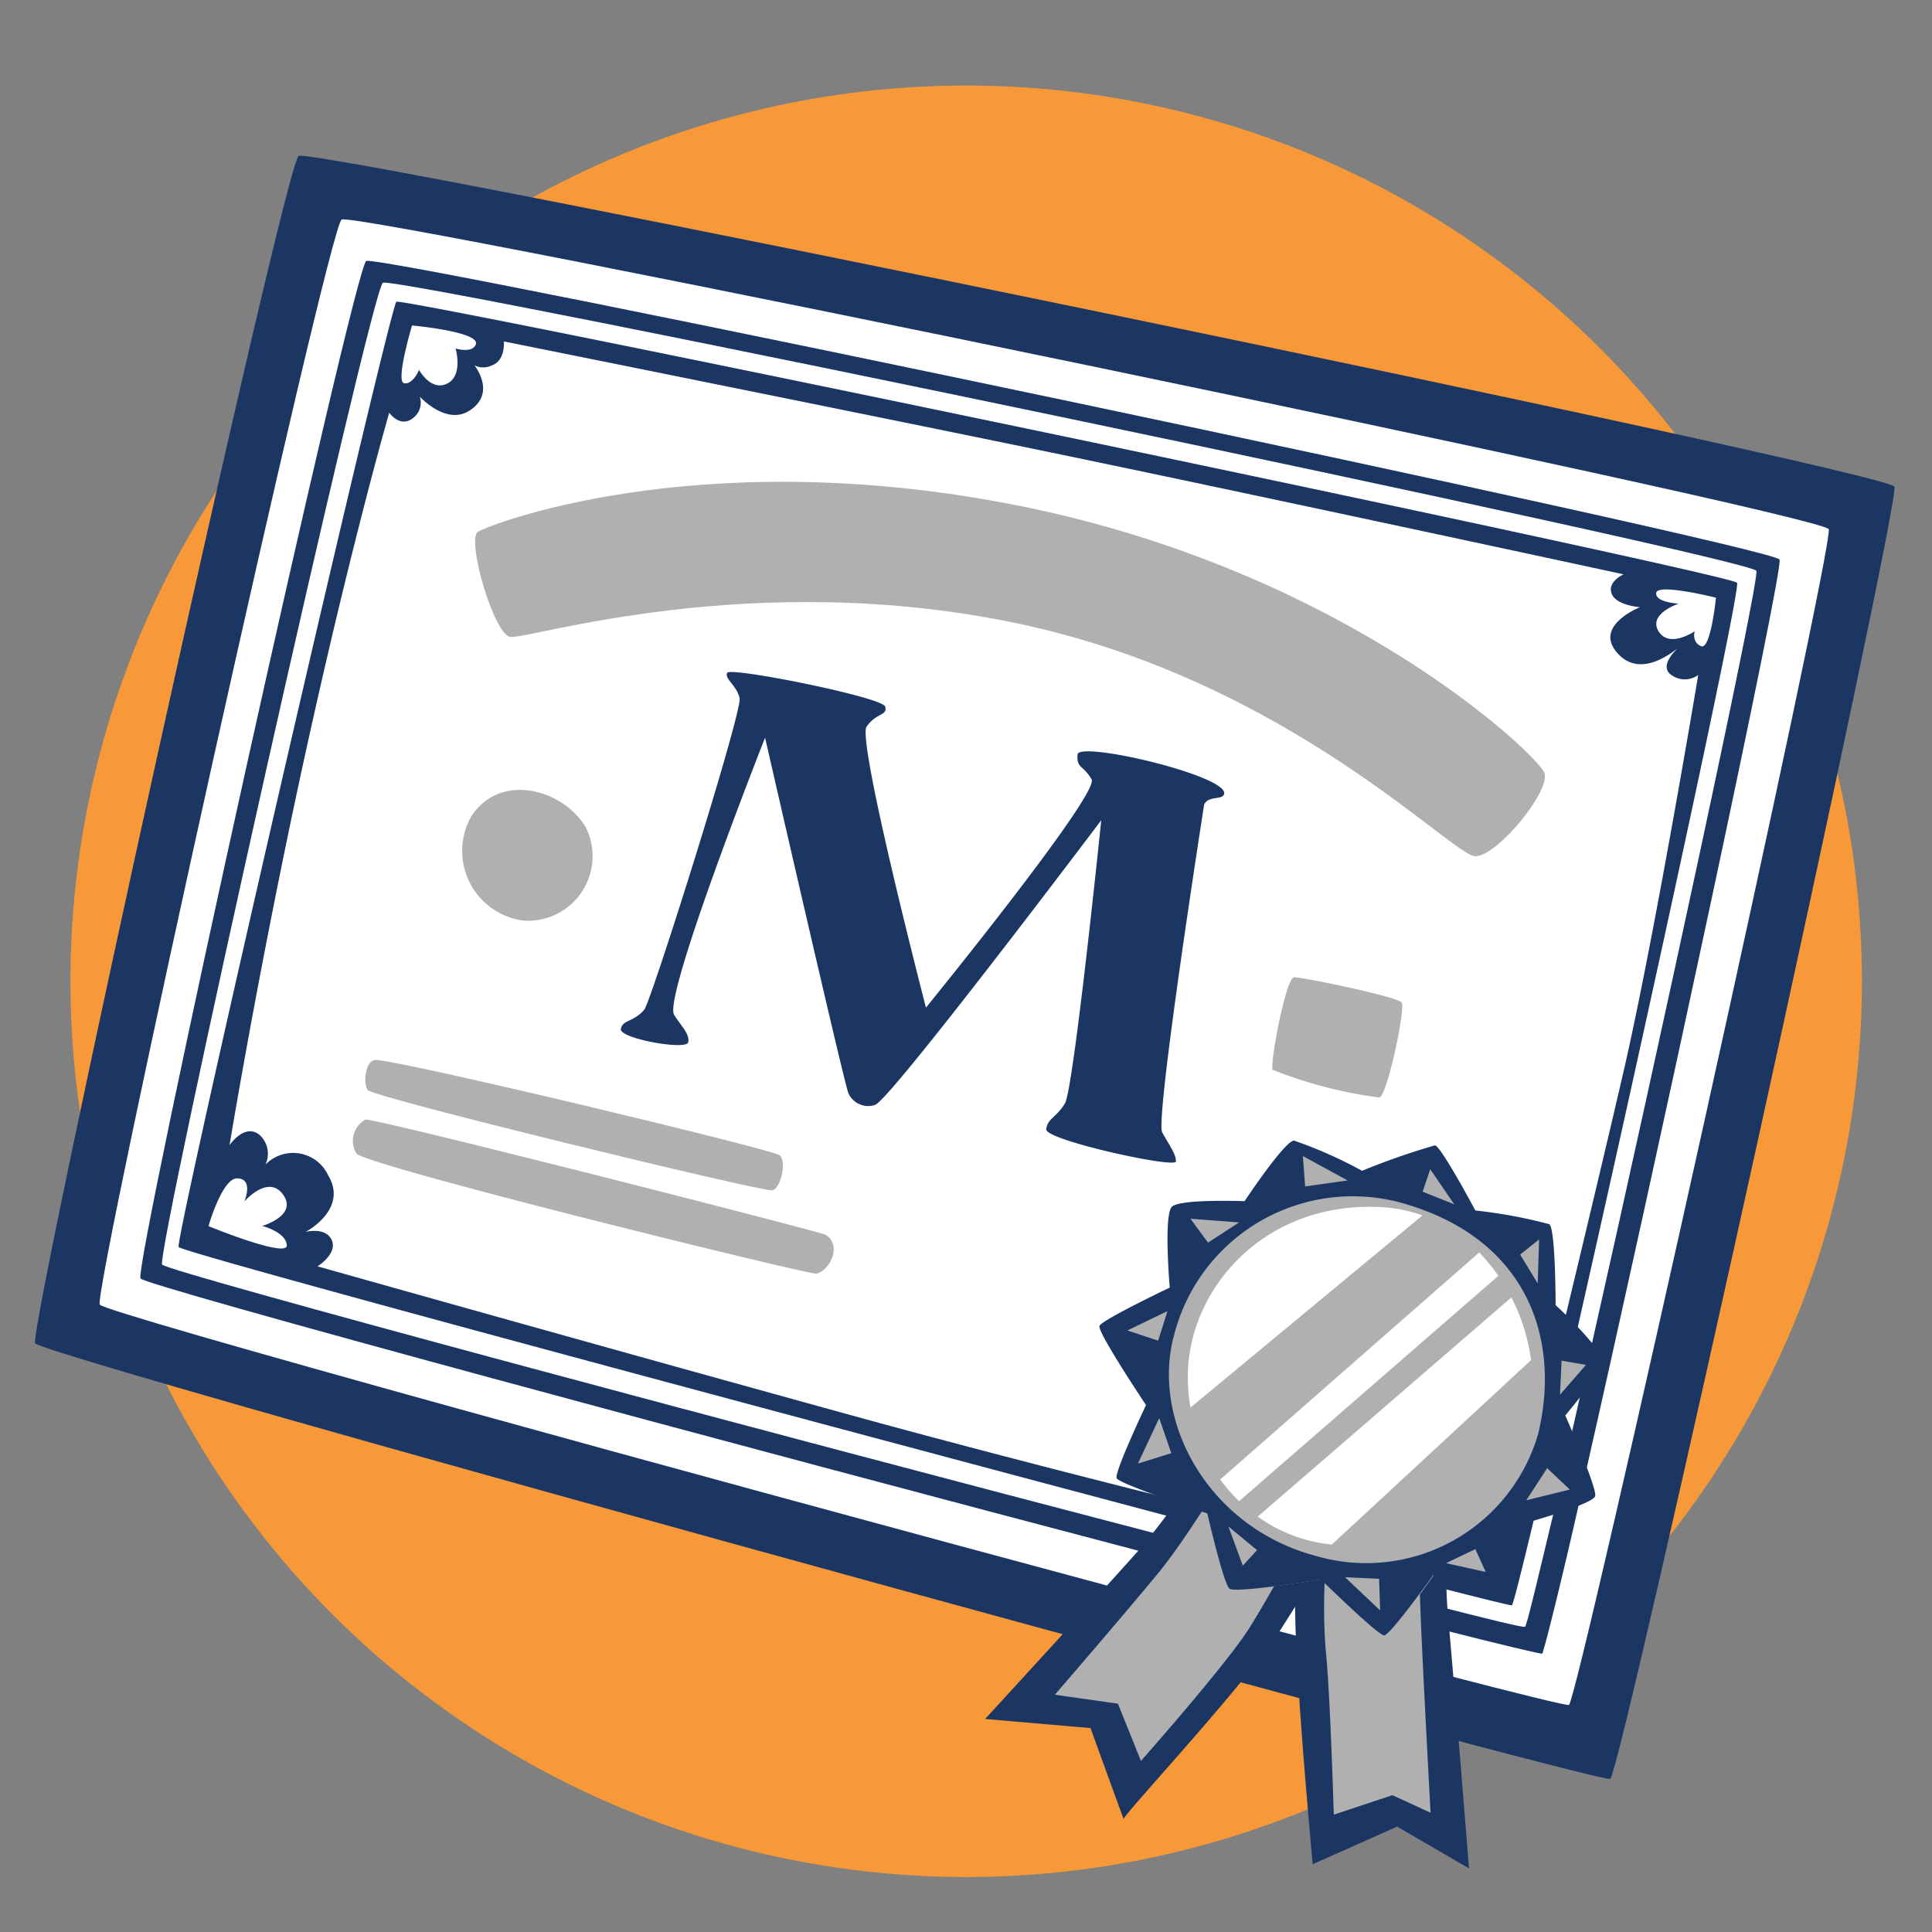
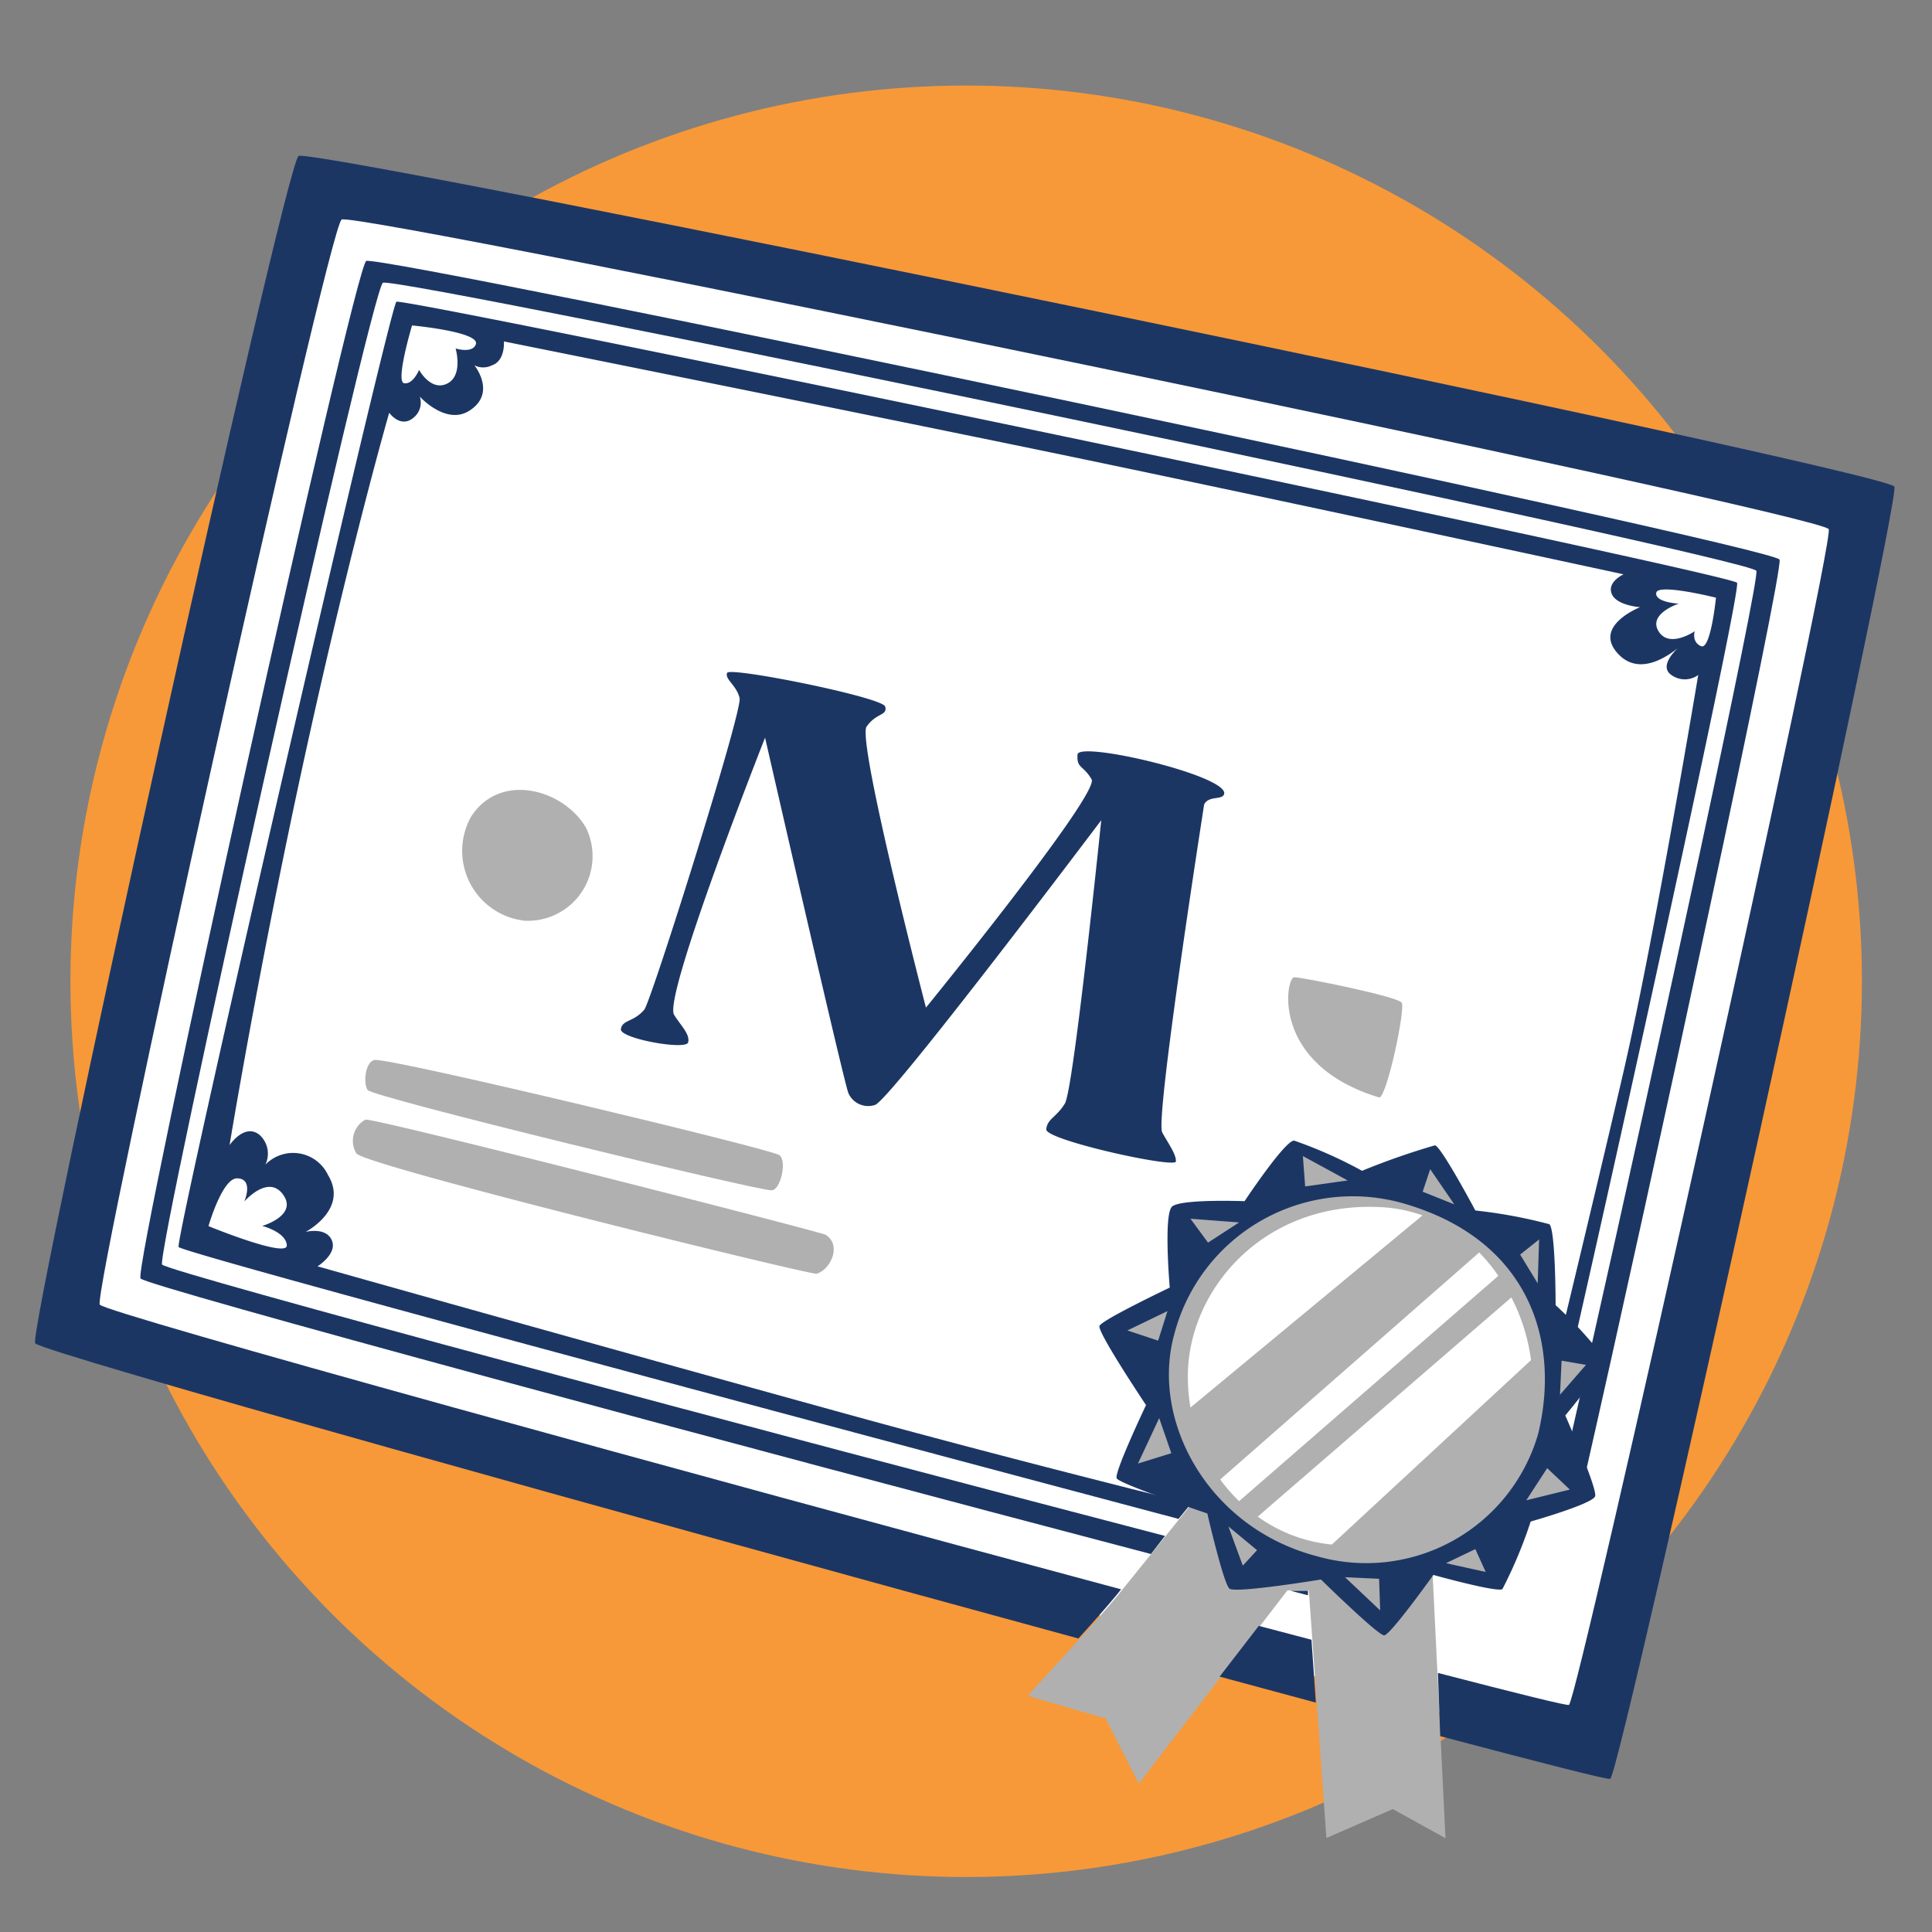
<svg xmlns="http://www.w3.org/2000/svg" id="Layer_1" data-name="Layer 1" viewBox="0 0 110 110">
  <rect x="0" y="0" width="110" height="110" fill="#808080" stroke="none" />
  <defs>
    <style>.cls-1{fill:#f79938;}.cls-2{fill:#fff;}.cls-2,.cls-3,.cls-4{fill-rule:evenodd;}.cls-3{fill:#b0b0b0;}.cls-4{fill:#1c3664;}</style>
  </defs>
  <title>Masters</title>
  <g id="Option_3" data-name="Option 3">
    <circle id="Color_2" data-name="Color 2" class="cls-1" cx="55.01" cy="55.87" r="51" />
    <polygon id="Color_1" data-name="Color 1" class="cls-2" points="17.97 10.25 3.57 75.25 90.52 99.88 106.2 28.86 17.97 10.25" />
    <g id="Shadow">
-       <path class="cls-3" d="M27.23,30.26c-.71.36.86,5.81,1.81,6s13.75-4,29.05-.73S82.72,48.77,84,48.75,88.31,45,87.93,44,77,32.88,59,29C40.81,25.1,28.48,29.62,27.23,30.26Z" />
      <path class="cls-3" d="M21.34,60.35c-.53.06-.68,1.3-.41,1.71s22.2,5.74,23,5.71c.51,0,.89-1.66.45-2S22.31,60.24,21.34,60.35Z" />
      <path class="cls-3" d="M20.8,63.75c.27-.18,25.94,6.39,26.2,6.55.95.58.29,2-.51,2.22-.35.08-25.71-6.15-26.2-6.85A1.38,1.38,0,0,1,20.8,63.75Z" />
      <path class="cls-3" d="M26.82,46.5c1.65-2.57,5.26-1.57,6.54.62a3.68,3.68,0,0,1-3.5,5.3A4,4,0,0,1,26.82,46.5Z" />
-       <path class="cls-3" d="M73.69,55.64c.46,0,5.91,1.1,6.12,1.45s-.81,5.23-1.27,5.4a25.38,25.38,0,0,1-6.08-1.58C72.29,60.61,73.21,55.62,73.69,55.64Z" />
+       <path class="cls-3" d="M73.69,55.64c.46,0,5.91,1.1,6.12,1.45s-.81,5.23-1.27,5.4C72.29,60.61,73.21,55.62,73.69,55.64Z" />
      <path class="cls-3" d="M90.78,77.47l-2.64-3L88,70.07l-4.3-.68L81.6,65.83l-4,1.25-3.8-1.71L71.2,69H67l.2,4.45-3.52,2.06,2,4.35-1.54,4L68,85.42c-.91,1.14-3.1,3.86-4.31,5.35-1.56,1.92-5.07,5.59-5.16,5.79l4.42,1.28,1.89,3.71,8.46-11h1.22l1,14.1L79.3,103l3,1.66-.76-15.6,3.69,1,1.39-3.44,3.65-1.74-1.48-4.39Zm-23,2.67a10.43,10.43,0,0,1-.15-1.77c0-4.92,4.31-10,11-9.64a8.26,8.26,0,0,1,2.36.47Zm2.55,9.7-.18-.63.19.63Zm-.85-5.61L84.22,71.31a10.16,10.16,0,0,1,1.09,1.33L70.55,85.47A9.38,9.38,0,0,1,69.47,84.23Zm6.35,3.71a8.66,8.66,0,0,1-4.22-1.59L86.05,73.87a10.78,10.78,0,0,1,1.12,3.57Z" />
    </g>
    <g id="Outline">
-       <path class="cls-4" d="M86.65,86.64l-1.39,3.44-3.69-1,.06,1.23c2.75.71,4.38,1.11,4.45,1.09s.56-2,1.31-5.11Z" />
      <path class="cls-4" d="M67.8,85.62c-5.85-1.46-12.95-3.28-19.55-5.1C33.46,76.44,18.08,72.1,18.08,72.1s1.15-.72.81-1.49-1.49-.47-1.49-.47,2.46-1.28,1.28-3.23a2.2,2.2,0,0,0-3.57-.6,1.44,1.44,0,0,0-.34-1.7c-.85-.68-1.7.59-1.7.59s1.7-10.37,4.33-22.36,4.76-19.34,4.76-19.34.66.94,1.42.25a1.09,1.09,0,0,0,.32-1.17s1.46,1.62,2.78.83c1.64-1,.33-2.61.33-2.61a1.11,1.11,0,0,0,1,0c.77-.26.68-1.36.68-1.36s19,3.82,30.17,6.12,33.58,7.14,33.58,7.14-.94.42-.68,1.1,1.62.77,1.62.77-2.81,1.1-1.19,2.72c1.22,1.22,2.84,0,3.33-.38l.15-.13-.15.13c-.33.31-1,1.08-.36,1.52a1.3,1.3,0,0,0,1.53,0s-2.47,14.84-4.25,22.57c-.86,3.72-2.23,9.47-3.42,14.42l.67.76c3.88-17.11,9.44-42.64,9.21-43-.34-.51-75.73-16.24-76.33-16C22.19,17.45,9.92,70.66,10.17,71s34.5,9.52,56.93,15.48ZM94.3,33.75c.09-.55,3.4.28,3.4.28s-.3,3-.85,2.76-.36-.85-.36-.85-1.45,1-2.06,0,1.15-1.57,1.15-1.57S94.21,34.3,94.3,33.75ZM23.46,18.53s3.91.36,3.63,1.08c-.2.53-1.15.23-1.15.23s.45,1.54-.48,2-1.6-.78-1.6-.78-.34.84-.85.76S23.46,18.53,23.46,18.53ZM11.87,69.81s.77-2.69,1.61-2.72c1,0,.43,1.32.43,1.32s1.36-1.58,2.21-.39-1.19,1.78-1.19,1.78,1.35.34,1.4,1.1S11.87,69.81,11.87,69.81Z" />
      <path class="cls-4" d="M66.33,87.45C43.42,81.48,9.48,72.4,9.23,72,8.87,71.37,21.12,16.53,21.8,16.1S99.7,31.78,100,32.5c.21.48-5.53,27-9.51,44.66l.27.3-.52.81-.88,3.88.78,2.32c3.95-17.36,11.43-52.05,11.18-52.61-.33-.74-79.77-17.43-80.47-17S7.59,72.15,8,72.79c.25.42,34,9.51,57.53,15.69Z" />
-       <path class="cls-4" d="M88.55,85.74c-1,4.17-1.62,6.82-1.72,6.88s-2-.41-5.14-1.21l.06,1.29c3.72.94,6,1.49,6.06,1.45s1-3.67,2.22-9.11Z" />
      <path class="cls-4" d="M74.47,90.57h-1l1,.26Z" />
      <path class="cls-4" d="M74.92,96.94l-.25-3.58-3-.79-2.23,2.89Z" />
      <path class="cls-4" d="M107.86,27.71C107.5,26.82,17.8,8.35,17,8.88s-15.39,66.83-15,67.6c.26.47,33.47,9.74,59.4,16.81.82-.9,1.63-1.82,2.2-2.51l.23-.29C39.36,83.92,5.94,74.74,5.68,74.28c-.4-.73,13-61.27,13.77-61.78s84.33,16.78,84.67,17.63S89.85,96.77,89.33,97.07c-.09.06-2.91-.64-7.46-1.82L82,98.85c5.86,1.55,9.57,2.5,9.68,2.43C92.28,101,108.22,28.61,107.86,27.71Z" />
      <path class="cls-4" d="M91.33,77.31a23.61,23.61,0,0,0-2.76-3s0-4.34-.36-4.61A28,28,0,0,0,84,68.92s-1.95-3.66-2.3-3.71a41.27,41.27,0,0,0-4.15,1.45,25.37,25.37,0,0,0-3.87-1.72c-.53,0-2.82,3.45-2.82,3.45s-3.64-.14-4.13.31-.13,4.61-.13,4.61-3.86,1.84-4,2.18S65.25,80,65.25,80s-1.83,3.85-1.67,4.17,5.16,2,5.16,2,.92,4,1.26,4.28,5.21-.52,5.21-.52,3.25,3.19,3.6,3.18,2.8-3.44,2.8-3.44,3.59,1,3.93.81a25.84,25.84,0,0,0,1.61-3.85s3.53-1,3.67-1.44-1.7-4.6-1.7-4.6S91.47,77.81,91.33,77.31Zm-2.42.16,1.39.24-1.48,1.7Zm-1.28-6.9-.08,2.5-1-1.64Zm-6.2-4,1.37,2L81,67.85Zm-4.7.64-2.42.34-.13-1.73ZM70.55,69.6l-1.77,1.15-1-1.36ZM64.79,83.33,66,80.74l.69,2Zm1.15-7-1.75-.58,2.28-1.1Zm4.82,12.81-.82-2.23,1.63,1.35Zm7.82,2.55-2-1.89,1.94.09ZM82.33,89,84,88.2l.59,1.3ZM75,88.61C68.78,87,65.51,80.89,66.85,76a10.5,10.5,0,0,1,13.07-7.48c7.18,2.08,8.94,7.87,7.65,13.14A10.19,10.19,0,0,1,75,88.61ZM86.9,85.42l1.19-1.83,1.29,1.22Z" />
-       <path class="cls-4" d="M82.44,91.93c-.06-.66-.09-1.36-.09-2.05l-.71-.2s-.35.49-.8,1.1l.05,1.31c.12,3,.56,11.12.56,11.12l-2.17-1-3.34,1.11s-.21-7.1-.46-9.36a32.43,32.43,0,0,1-.06-3.87l-.18-.17s-1.36.23-2.7.39c-.49.87-1,1.73-1.41,2.39-1.39,2.17-6.17,7.56-6.17,7.56L63.65,97l-3.59-.51S63.94,92,66,89.5c.95-1.18,1.94-2.7,2.64-3.76a5,5,0,0,1-1.67-.21c-.81,1.1-1.56,2.08-2.08,2.67-1.89,2.14-8.8,9.67-8.8,9.67l6,.52s1.95,5.39,1.89,5.18,6.89-7.61,9-10.89l.76-1.2c0,4,1,14.66,1,14.66L79.55,104l4.09,2.38S82.84,96.33,82.44,91.93Z" />
      <path class="cls-4" d="M69.69,45.23c-.13.33-.87.06-1.13.57,0,0-2.8,17.88-2.39,18.67.32.6.81,1.25.78,1.66s-7.44-1.22-7.38-1.83.56-.66,1.06-1.47S62.7,46.7,62.7,46.7s-12,15.93-12.88,16.21a1.23,1.23,0,0,1-1.52-.68C48,61.42,43.56,42,43.56,42s-5.82,14.75-5.18,15.78c.38.61.92,1.11.8,1.57s-3.92-.22-3.83-.76.71-.38,1.33-1.1c.39-.46,5.6-17,5.43-17.74s-.86-1.08-.71-1.44,8.86,1.39,9,1.92-.5.34-1.06,1.14,3.38,16,3.38,16,9.91-12.18,9.43-13-.86-.61-.8-1.41S70.09,44.2,69.69,45.23Z" />
    </g>
  </g>
</svg>